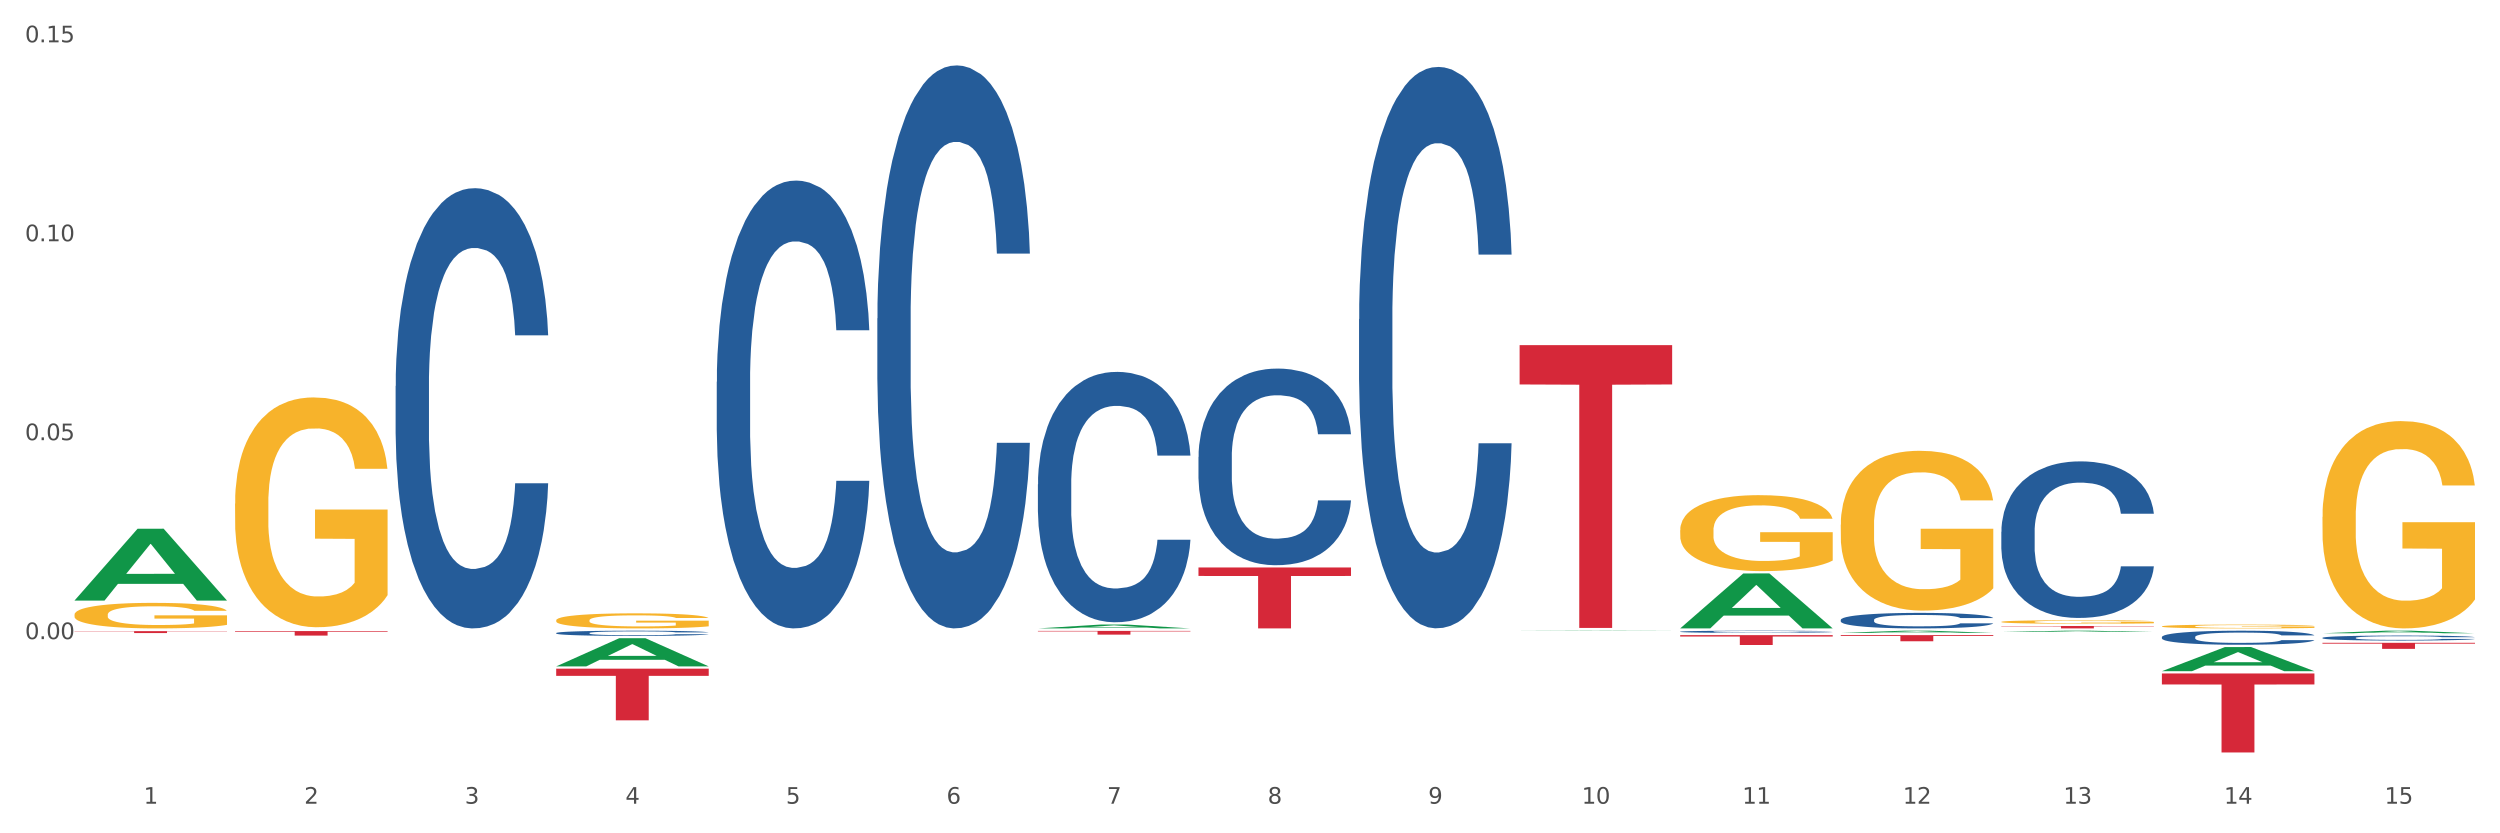
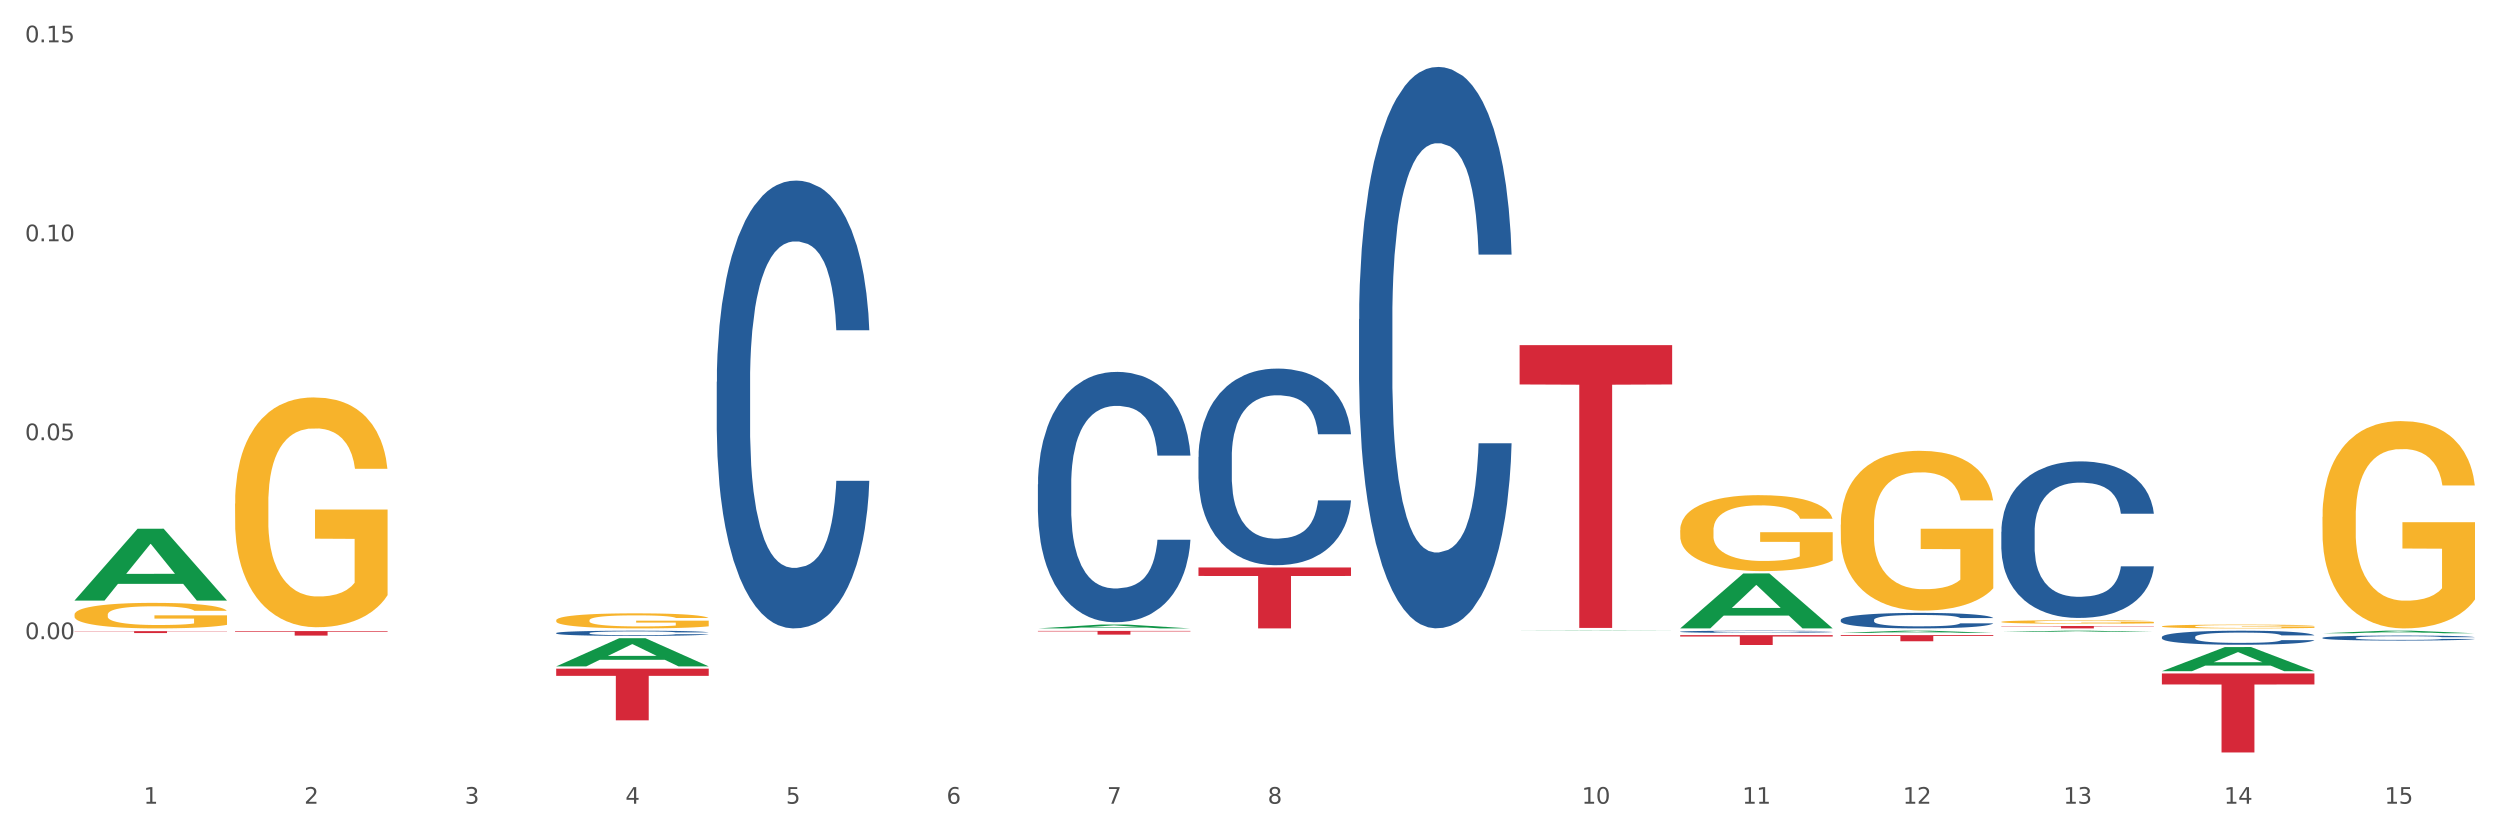
<svg xmlns="http://www.w3.org/2000/svg" xmlns:xlink="http://www.w3.org/1999/xlink" width="1080pt" height="360pt" viewBox="0 0 1080 360" version="1.1">
  <rect x="0" y="0" width="1080" height="360" fill="#333333" stroke="none" />
  <defs>
    <style type="text/css">*{stroke-linejoin: round; stroke-linecap: butt}</style>
  </defs>
  <g id="figure_1">
    <g id="patch_1">
      <path d="M 0 360  L 1080 360  L 1080 0  L 0 0  z " style="fill: #ffffff; stroke: #ffffff; stroke-linejoin: miter" />
    </g>
    <g id="axes_1">
      <g id="matplotlib.axis_1">
        <g id="xtick_1">
          <g id="text_1">
            <g style="fill: #4d4d4d" transform="translate(62.07 347.204) scale(0.096 -0.096)">
              <defs>
                <path id="DejaVuSans-31" d="M 794 531  L 1825 531  L 1825 4091  L 703 3866  L 703 4441  L 1819 4666  L 2450 4666  L 2450 531  L 3481 531  L 3481 0  L 794 0  L 794 531  z " transform="scale(0.016)" />
              </defs>
              <use xlink:href="#DejaVuSans-31" />
            </g>
          </g>
        </g>
        <g id="xtick_2">
          <g id="text_2">
            <g style="fill: #4d4d4d" transform="translate(131.436 347.204) scale(0.096 -0.096)">
              <defs>
                <path id="DejaVuSans-32" d="M 1228 531  L 3431 531  L 3431 0  L 469 0  L 469 531  Q 828 903 1448 1529  Q 2069 2156 2228 2338  Q 2531 2678 2651 2914  Q 2772 3150 2772 3378  Q 2772 3750 2511 3984  Q 2250 4219 1831 4219  Q 1534 4219 1204 4116  Q 875 4013 500 3803  L 500 4441  Q 881 4594 1212 4672  Q 1544 4750 1819 4750  Q 2544 4750 2975 4387  Q 3406 4025 3406 3419  Q 3406 3131 3298 2873  Q 3191 2616 2906 2266  Q 2828 2175 2409 1742  Q 1991 1309 1228 531  z " transform="scale(0.016)" />
              </defs>
              <use xlink:href="#DejaVuSans-32" />
            </g>
          </g>
        </g>
        <g id="xtick_3">
          <g id="text_3">
            <g style="fill: #4d4d4d" transform="translate(200.802 347.204) scale(0.096 -0.096)">
              <defs>
                <path id="DejaVuSans-33" d="M 2597 2516  Q 3050 2419 3304 2112  Q 3559 1806 3559 1356  Q 3559 666 3084 287  Q 2609 -91 1734 -91  Q 1441 -91 1130 -33  Q 819 25 488 141  L 488 750  Q 750 597 1062 519  Q 1375 441 1716 441  Q 2309 441 2620 675  Q 2931 909 2931 1356  Q 2931 1769 2642 2001  Q 2353 2234 1838 2234  L 1294 2234  L 1294 2753  L 1863 2753  Q 2328 2753 2575 2939  Q 2822 3125 2822 3475  Q 2822 3834 2567 4026  Q 2313 4219 1838 4219  Q 1578 4219 1281 4162  Q 984 4106 628 3988  L 628 4550  Q 988 4650 1302 4700  Q 1616 4750 1894 4750  Q 2613 4750 3031 4423  Q 3450 4097 3450 3541  Q 3450 3153 3228 2886  Q 3006 2619 2597 2516  z " transform="scale(0.016)" />
              </defs>
              <use xlink:href="#DejaVuSans-33" />
            </g>
          </g>
        </g>
        <g id="xtick_4">
          <g id="text_4">
            <g style="fill: #4d4d4d" transform="translate(270.169 347.204) scale(0.096 -0.096)">
              <defs>
                <path id="DejaVuSans-34" d="M 2419 4116  L 825 1625  L 2419 1625  L 2419 4116  z M 2253 4666  L 3047 4666  L 3047 1625  L 3713 1625  L 3713 1100  L 3047 1100  L 3047 0  L 2419 0  L 2419 1100  L 313 1100  L 313 1709  L 2253 4666  z " transform="scale(0.016)" />
              </defs>
              <use xlink:href="#DejaVuSans-34" />
            </g>
          </g>
        </g>
        <g id="xtick_5">
          <g id="text_5">
            <g style="fill: #4d4d4d" transform="translate(339.535 347.204) scale(0.096 -0.096)">
              <defs>
                <path id="DejaVuSans-35" d="M 691 4666  L 3169 4666  L 3169 4134  L 1269 4134  L 1269 2991  Q 1406 3038 1543 3061  Q 1681 3084 1819 3084  Q 2600 3084 3056 2656  Q 3513 2228 3513 1497  Q 3513 744 3044 326  Q 2575 -91 1722 -91  Q 1428 -91 1123 -41  Q 819 9 494 109  L 494 744  Q 775 591 1075 516  Q 1375 441 1709 441  Q 2250 441 2565 725  Q 2881 1009 2881 1497  Q 2881 1984 2565 2268  Q 2250 2553 1709 2553  Q 1456 2553 1204 2497  Q 953 2441 691 2322  L 691 4666  z " transform="scale(0.016)" />
              </defs>
              <use xlink:href="#DejaVuSans-35" />
            </g>
          </g>
        </g>
        <g id="xtick_6">
          <g id="text_6">
            <g style="fill: #4d4d4d" transform="translate(408.901 347.204) scale(0.096 -0.096)">
              <defs>
                <path id="DejaVuSans-36" d="M 2113 2584  Q 1688 2584 1439 2293  Q 1191 2003 1191 1497  Q 1191 994 1439 701  Q 1688 409 2113 409  Q 2538 409 2786 701  Q 3034 994 3034 1497  Q 3034 2003 2786 2293  Q 2538 2584 2113 2584  z M 3366 4563  L 3366 3988  Q 3128 4100 2886 4159  Q 2644 4219 2406 4219  Q 1781 4219 1451 3797  Q 1122 3375 1075 2522  Q 1259 2794 1537 2939  Q 1816 3084 2150 3084  Q 2853 3084 3261 2657  Q 3669 2231 3669 1497  Q 3669 778 3244 343  Q 2819 -91 2113 -91  Q 1303 -91 875 529  Q 447 1150 447 2328  Q 447 3434 972 4092  Q 1497 4750 2381 4750  Q 2619 4750 2861 4703  Q 3103 4656 3366 4563  z " transform="scale(0.016)" />
              </defs>
              <use xlink:href="#DejaVuSans-36" />
            </g>
          </g>
        </g>
        <g id="xtick_7">
          <g id="text_7">
            <g style="fill: #4d4d4d" transform="translate(478.267 347.204) scale(0.096 -0.096)">
              <defs>
                <path id="DejaVuSans-37" d="M 525 4666  L 3525 4666  L 3525 4397  L 1831 0  L 1172 0  L 2766 4134  L 525 4134  L 525 4666  z " transform="scale(0.016)" />
              </defs>
              <use xlink:href="#DejaVuSans-37" />
            </g>
          </g>
        </g>
        <g id="xtick_8">
          <g id="text_8">
            <g style="fill: #4d4d4d" transform="translate(547.634 347.204) scale(0.096 -0.096)">
              <defs>
                <path id="DejaVuSans-38" d="M 2034 2216  Q 1584 2216 1326 1975  Q 1069 1734 1069 1313  Q 1069 891 1326 650  Q 1584 409 2034 409  Q 2484 409 2743 651  Q 3003 894 3003 1313  Q 3003 1734 2745 1975  Q 2488 2216 2034 2216  z M 1403 2484  Q 997 2584 770 2862  Q 544 3141 544 3541  Q 544 4100 942 4425  Q 1341 4750 2034 4750  Q 2731 4750 3128 4425  Q 3525 4100 3525 3541  Q 3525 3141 3298 2862  Q 3072 2584 2669 2484  Q 3125 2378 3379 2068  Q 3634 1759 3634 1313  Q 3634 634 3220 271  Q 2806 -91 2034 -91  Q 1263 -91 848 271  Q 434 634 434 1313  Q 434 1759 690 2068  Q 947 2378 1403 2484  z M 1172 3481  Q 1172 3119 1398 2916  Q 1625 2713 2034 2713  Q 2441 2713 2670 2916  Q 2900 3119 2900 3481  Q 2900 3844 2670 4047  Q 2441 4250 2034 4250  Q 1625 4250 1398 4047  Q 1172 3844 1172 3481  z " transform="scale(0.016)" />
              </defs>
              <use xlink:href="#DejaVuSans-38" />
            </g>
          </g>
        </g>
        <g id="xtick_9">
          <g id="text_9">
            <g style="fill: #4d4d4d" transform="translate(617 347.204) scale(0.096 -0.096)">
              <defs>
-                 <path id="DejaVuSans-39" d="M 703 97  L 703 672  Q 941 559 1184 500  Q 1428 441 1663 441  Q 2288 441 2617 861  Q 2947 1281 2994 2138  Q 2813 1869 2534 1725  Q 2256 1581 1919 1581  Q 1219 1581 811 2004  Q 403 2428 403 3163  Q 403 3881 828 4315  Q 1253 4750 1959 4750  Q 2769 4750 3195 4129  Q 3622 3509 3622 2328  Q 3622 1225 3098 567  Q 2575 -91 1691 -91  Q 1453 -91 1209 -44  Q 966 3 703 97  z M 1959 2075  Q 2384 2075 2632 2365  Q 2881 2656 2881 3163  Q 2881 3666 2632 3958  Q 2384 4250 1959 4250  Q 1534 4250 1286 3958  Q 1038 3666 1038 3163  Q 1038 2656 1286 2365  Q 1534 2075 1959 2075  z " transform="scale(0.016)" />
-               </defs>
+                 </defs>
              <use xlink:href="#DejaVuSans-39" />
            </g>
          </g>
        </g>
        <g id="xtick_10">
          <g id="text_10">
            <g style="fill: #4d4d4d" transform="translate(683.312 347.204) scale(0.096 -0.096)">
              <defs>
                <path id="DejaVuSans-30" d="M 2034 4250  Q 1547 4250 1301 3770  Q 1056 3291 1056 2328  Q 1056 1369 1301 889  Q 1547 409 2034 409  Q 2525 409 2770 889  Q 3016 1369 3016 2328  Q 3016 3291 2770 3770  Q 2525 4250 2034 4250  z M 2034 4750  Q 2819 4750 3233 4129  Q 3647 3509 3647 2328  Q 3647 1150 3233 529  Q 2819 -91 2034 -91  Q 1250 -91 836 529  Q 422 1150 422 2328  Q 422 3509 836 4129  Q 1250 4750 2034 4750  z " transform="scale(0.016)" />
              </defs>
              <use xlink:href="#DejaVuSans-31" />
              <use xlink:href="#DejaVuSans-30" transform="translate(63.623 0)" />
            </g>
          </g>
        </g>
        <g id="xtick_11">
          <g id="text_11">
            <g style="fill: #4d4d4d" transform="translate(752.678 347.204) scale(0.096 -0.096)">
              <use xlink:href="#DejaVuSans-31" />
              <use xlink:href="#DejaVuSans-31" transform="translate(63.623 0)" />
            </g>
          </g>
        </g>
        <g id="xtick_12">
          <g id="text_12">
            <g style="fill: #4d4d4d" transform="translate(822.044 347.204) scale(0.096 -0.096)">
              <use xlink:href="#DejaVuSans-31" />
              <use xlink:href="#DejaVuSans-32" transform="translate(63.623 0)" />
            </g>
          </g>
        </g>
        <g id="xtick_13">
          <g id="text_13">
            <g style="fill: #4d4d4d" transform="translate(891.411 347.204) scale(0.096 -0.096)">
              <use xlink:href="#DejaVuSans-31" />
              <use xlink:href="#DejaVuSans-33" transform="translate(63.623 0)" />
            </g>
          </g>
        </g>
        <g id="xtick_14">
          <g id="text_14">
            <g style="fill: #4d4d4d" transform="translate(960.777 347.204) scale(0.096 -0.096)">
              <use xlink:href="#DejaVuSans-31" />
              <use xlink:href="#DejaVuSans-34" transform="translate(63.623 0)" />
            </g>
          </g>
        </g>
        <g id="xtick_15">
          <g id="text_15">
            <g style="fill: #4d4d4d" transform="translate(1030.143 347.204) scale(0.096 -0.096)">
              <use xlink:href="#DejaVuSans-31" />
              <use xlink:href="#DejaVuSans-35" transform="translate(63.623 0)" />
            </g>
          </g>
        </g>
        <g id="xtick_16" />
        <g id="xtick_17" />
        <g id="xtick_18" />
        <g id="xtick_19" />
        <g id="xtick_20" />
        <g id="xtick_21" />
        <g id="xtick_22" />
        <g id="xtick_23" />
        <g id="xtick_24" />
        <g id="xtick_25" />
        <g id="xtick_26" />
        <g id="xtick_27" />
        <g id="xtick_28" />
        <g id="xtick_29" />
      </g>
      <g id="matplotlib.axis_2">
        <g id="ytick_1">
          <g id="text_16">
            <g style="fill: #4d4d4d" transform="translate(10.8 276.104) scale(0.096 -0.096)">
              <defs>
                <path id="DejaVuSans-2e" d="M 684 794  L 1344 794  L 1344 0  L 684 0  L 684 794  z " transform="scale(0.016)" />
              </defs>
              <use xlink:href="#DejaVuSans-30" />
              <use xlink:href="#DejaVuSans-2e" transform="translate(63.623 0)" />
              <use xlink:href="#DejaVuSans-30" transform="translate(95.41 0)" />
              <use xlink:href="#DejaVuSans-30" transform="translate(159.033 0)" />
            </g>
          </g>
        </g>
        <g id="ytick_2">
          <g id="text_17">
            <g style="fill: #4d4d4d" transform="translate(10.8 190.162) scale(0.096 -0.096)">
              <use xlink:href="#DejaVuSans-30" />
              <use xlink:href="#DejaVuSans-2e" transform="translate(63.623 0)" />
              <use xlink:href="#DejaVuSans-30" transform="translate(95.41 0)" />
              <use xlink:href="#DejaVuSans-35" transform="translate(159.033 0)" />
            </g>
          </g>
        </g>
        <g id="ytick_3">
          <g id="text_18">
            <g style="fill: #4d4d4d" transform="translate(10.8 104.22) scale(0.096 -0.096)">
              <use xlink:href="#DejaVuSans-30" />
              <use xlink:href="#DejaVuSans-2e" transform="translate(63.623 0)" />
              <use xlink:href="#DejaVuSans-31" transform="translate(95.41 0)" />
              <use xlink:href="#DejaVuSans-30" transform="translate(159.033 0)" />
            </g>
          </g>
        </g>
        <g id="ytick_4">
          <g id="text_19">
            <g style="fill: #4d4d4d" transform="translate(10.8 18.278) scale(0.096 -0.096)">
              <use xlink:href="#DejaVuSans-30" />
              <use xlink:href="#DejaVuSans-2e" transform="translate(63.623 0)" />
              <use xlink:href="#DejaVuSans-31" transform="translate(95.41 0)" />
              <use xlink:href="#DejaVuSans-35" transform="translate(159.033 0)" />
            </g>
          </g>
        </g>
        <g id="ytick_5" />
        <g id="ytick_6" />
        <g id="ytick_7" />
        <g id="ytick_8" />
      </g>
      <g id="PolyCollection_1">
        <path d="M 32.175 259.405  L 32.243 259.375  L 59.417 228.427  L 70.695 228.397  L 98.073 259.463  L 85.029 259.463  L 79.119 252.229  L 51.061 252.229  L 50.857 252.346  L 45.151 259.463  L 32.175 259.463  L 32.175 259.405  L 54.594 247.912  L 75.586 247.883  L 65.192 235.019  L 65.056 234.961  L 64.92 235.048  L 54.526 247.883  L 54.594 247.912  L 32.175 259.405  z " clip-path="url(#p4f3e1e56e9)" style="fill: #109648" />
-         <path d="M 170.907 166.749  L 170.985 166.575  L 170.985 161.712  L 171.219 155.112  L 172.076 142.954  L 173.166 133.749  L 175.036 122.98  L 176.048 118.464  L 177.373 113.427  L 180.099 105.264  L 183.215 98.317  L 185.396 94.496  L 187.031 92.064  L 190.692 87.722  L 192.796 85.812  L 194.977 84.248  L 196.846 83.206  L 199.962 81.991  L 202.454 81.469  L 205.336 81.296  L 207.751 81.469  L 210.945 82.164  L 215.618 84.248  L 217.41 85.464  L 219.825 87.548  L 222.317 90.327  L 224.342 93.106  L 226.679 97.101  L 229.094 102.312  L 231.431 108.912  L 233.066 114.991  L 234.391 121.417  L 235.559 129.233  L 236.416 137.743  L 236.805 144.864  L 222.551 144.864  L 222.161 138.438  L 221.382 131.491  L 220.604 126.801  L 219.747 122.98  L 218.422 118.638  L 217.254 115.859  L 215.307 112.559  L 213.515 110.475  L 212.035 109.259  L 210.244 108.217  L 206.427 107.175  L 203.701 107.175  L 201.987 107.522  L 199.884 108.391  L 198.092 109.606  L 195.989 111.691  L 194.353 113.949  L 192.718 116.901  L 191.783 118.985  L 190.381 122.806  L 189.446 125.933  L 188.2 131.317  L 187.499 135.138  L 186.252 145.038  L 185.707 152.333  L 185.474 157.37  L 185.318 162.928  L 185.318 190.022  L 185.785 202.18  L 186.175 207.391  L 186.798 213.296  L 187.966 220.938  L 189.68 228.407  L 191.471 233.791  L 192.951 237.091  L 194.353 239.522  L 195.755 241.433  L 197.469 243.17  L 198.871 244.212  L 200.974 245.254  L 203.467 245.775  L 205.414 245.775  L 209.387 244.907  L 211.178 244.038  L 212.892 242.822  L 214.761 240.912  L 216.241 238.828  L 217.098 237.265  L 218.5 233.965  L 219.591 230.491  L 220.526 226.496  L 221.149 223.022  L 221.85 217.812  L 222.395 211.907  L 222.551 208.78  L 236.805 208.78  L 236.494 215.033  L 235.949 221.112  L 234.858 229.275  L 234.001 233.965  L 232.677 239.696  L 231.275 244.559  L 229.328 249.944  L 227.536 253.938  L 225.667 257.412  L 223.641 260.538  L 219.98 264.88  L 218.656 266.096  L 215.852 268.18  L 213.671 269.396  L 210.477 270.612  L 207.206 271.307  L 203.779 271.48  L 200.741 271.133  L 197.391 270.091  L 195.288 269.049  L 192.951 267.486  L 190.225 265.054  L 187.655 262.101  L 185.24 258.628  L 182.981 254.633  L 180.878 250.117  L 178.152 242.649  L 176.126 235.354  L 174.646 228.58  L 173.634 222.849  L 172.621 215.554  L 172.076 210.517  L 171.219 198.359  L 170.907 187.07  L 170.907 166.749  z " clip-path="url(#p4f3e1e56e9)" style="fill: #255c99" />
        <path d="M 240.274 273.47  L 240.352 273.468  L 240.352 273.41  L 240.585 273.332  L 241.442 273.188  L 242.533 273.079  L 244.402 272.951  L 245.415 272.898  L 246.739 272.838  L 249.465 272.741  L 252.581 272.659  L 254.762 272.614  L 256.398 272.585  L 260.059 272.533  L 262.162 272.511  L 264.343 272.492  L 266.212 272.48  L 269.328 272.465  L 271.821 272.459  L 274.703 272.457  L 277.117 272.459  L 280.311 272.467  L 284.985 272.492  L 286.776 272.507  L 289.191 272.531  L 291.683 272.564  L 293.709 272.597  L 296.045 272.644  L 298.46 272.706  L 300.797 272.784  L 302.433 272.856  L 303.757 272.933  L 304.925 273.025  L 305.782 273.126  L 306.172 273.21  L 291.917 273.21  L 291.528 273.134  L 290.749 273.052  L 289.97 272.996  L 289.113 272.951  L 287.789 272.9  L 286.62 272.867  L 284.673 272.828  L 282.881 272.803  L 281.401 272.789  L 279.61 272.776  L 275.793 272.764  L 273.067 272.764  L 271.353 272.768  L 269.25 272.778  L 267.458 272.793  L 265.355 272.817  L 263.72 272.844  L 262.084 272.879  L 261.149 272.904  L 259.747 272.949  L 258.812 272.986  L 257.566 273.05  L 256.865 273.095  L 255.619 273.213  L 255.073 273.299  L 254.84 273.359  L 254.684 273.425  L 254.684 273.746  L 255.151 273.89  L 255.541 273.951  L 256.164 274.021  L 257.332 274.112  L 259.046 274.2  L 260.838 274.264  L 262.318 274.303  L 263.72 274.332  L 265.122 274.355  L 266.835 274.375  L 268.237 274.388  L 270.341 274.4  L 272.833 274.406  L 274.78 274.406  L 278.753 274.396  L 280.545 274.386  L 282.258 274.371  L 284.128 274.349  L 285.608 274.324  L 286.465 274.305  L 287.867 274.266  L 288.957 274.225  L 289.892 274.178  L 290.515 274.137  L 291.216 274.075  L 291.761 274.005  L 291.917 273.968  L 306.172 273.968  L 305.86 274.042  L 305.315 274.114  L 304.224 274.211  L 303.367 274.266  L 302.043 274.334  L 300.641 274.392  L 298.694 274.456  L 296.902 274.503  L 295.033 274.544  L 293.008 274.581  L 289.347 274.633  L 288.022 274.647  L 285.218 274.672  L 283.037 274.686  L 279.844 274.701  L 276.572 274.709  L 273.145 274.711  L 270.107 274.707  L 266.757 274.694  L 264.654 274.682  L 262.318 274.664  L 259.591 274.635  L 257.021 274.6  L 254.606 274.559  L 252.347 274.511  L 250.244 274.458  L 247.518 274.369  L 245.493 274.283  L 244.013 274.203  L 243 274.135  L 241.987 274.048  L 241.442 273.988  L 240.585 273.844  L 240.274 273.711  L 240.274 273.47  z " clip-path="url(#p4f3e1e56e9)" style="fill: #255c99" />
        <path d="M 309.64 164.936  L 309.718 164.759  L 309.718 159.812  L 309.951 153.097  L 310.808 140.729  L 311.899 131.364  L 313.768 120.409  L 314.781 115.815  L 316.105 110.691  L 318.831 102.387  L 321.947 95.319  L 324.128 91.432  L 325.764 88.958  L 329.425 84.541  L 331.528 82.597  L 333.709 81.007  L 335.578 79.947  L 338.694 78.71  L 341.187 78.18  L 344.069 78.004  L 346.484 78.18  L 349.677 78.887  L 354.351 81.007  L 356.142 82.244  L 358.557 84.364  L 361.05 87.191  L 363.075 90.019  L 365.412 94.082  L 367.826 99.383  L 370.163 106.097  L 371.799 112.282  L 373.123 118.819  L 374.291 126.77  L 375.148 135.428  L 375.538 142.673  L 361.283 142.673  L 360.894 136.135  L 360.115 129.067  L 359.336 124.297  L 358.479 120.409  L 357.155 115.992  L 355.987 113.165  L 354.039 109.808  L 352.248 107.688  L 350.768 106.451  L 348.976 105.391  L 345.159 104.331  L 342.433 104.331  L 340.719 104.684  L 338.616 105.567  L 336.825 106.804  L 334.722 108.924  L 333.086 111.221  L 331.45 114.225  L 330.515 116.346  L 329.113 120.233  L 328.179 123.413  L 326.932 128.891  L 326.231 132.778  L 324.985 142.849  L 324.44 150.27  L 324.206 155.394  L 324.05 161.048  L 324.05 188.612  L 324.518 200.981  L 324.907 206.281  L 325.53 212.289  L 326.699 220.063  L 328.412 227.661  L 330.204 233.138  L 331.684 236.496  L 333.086 238.969  L 334.488 240.913  L 336.202 242.68  L 337.604 243.74  L 339.707 244.8  L 342.199 245.33  L 344.147 245.33  L 348.119 244.447  L 349.911 243.563  L 351.624 242.326  L 353.494 240.383  L 354.974 238.262  L 355.831 236.672  L 357.233 233.315  L 358.323 229.781  L 359.258 225.717  L 359.881 222.184  L 360.582 216.883  L 361.127 210.875  L 361.283 207.695  L 375.538 207.695  L 375.226 214.056  L 374.681 220.24  L 373.59 228.544  L 372.734 233.315  L 371.409 239.146  L 370.007 244.093  L 368.06 249.571  L 366.268 253.635  L 364.399 257.168  L 362.374 260.349  L 358.713 264.766  L 357.389 266.003  L 354.584 268.123  L 352.403 269.36  L 349.21 270.597  L 345.938 271.304  L 342.511 271.48  L 339.473 271.127  L 336.124 270.067  L 334.021 269.007  L 331.684 267.417  L 328.957 264.943  L 326.387 261.939  L 323.972 258.405  L 321.713 254.341  L 319.61 249.747  L 316.884 242.15  L 314.859 234.729  L 313.379 227.838  L 312.366 222.007  L 311.354 214.586  L 310.808 209.462  L 309.951 197.093  L 309.64 185.608  L 309.64 164.936  z " clip-path="url(#p4f3e1e56e9)" style="fill: #255c99" />
-         <path d="M 379.006 137.542  L 379.084 137.319  L 379.084 131.1  L 379.318 122.659  L 380.175 107.111  L 381.265 95.339  L 383.134 81.567  L 384.147 75.792  L 385.471 69.35  L 388.198 58.911  L 391.313 50.026  L 393.494 45.139  L 395.13 42.03  L 398.791 36.477  L 400.894 34.033  L 403.075 32.034  L 404.945 30.701  L 408.06 29.147  L 410.553 28.48  L 413.435 28.258  L 415.85 28.48  L 419.043 29.369  L 423.717 32.034  L 425.509 33.589  L 427.923 36.255  L 430.416 39.808  L 432.441 43.362  L 434.778 48.471  L 437.193 55.135  L 439.529 63.575  L 441.165 71.35  L 442.489 79.568  L 443.658 89.563  L 444.515 100.447  L 444.904 109.554  L 430.65 109.554  L 430.26 101.336  L 429.481 92.451  L 428.702 86.454  L 427.845 81.567  L 426.521 76.014  L 425.353 72.46  L 423.405 68.24  L 421.614 65.574  L 420.134 64.02  L 418.342 62.687  L 414.526 61.354  L 411.799 61.354  L 410.086 61.798  L 407.982 62.909  L 406.191 64.464  L 404.088 67.129  L 402.452 70.017  L 400.816 73.793  L 399.882 76.458  L 398.479 81.345  L 397.545 85.343  L 396.298 92.229  L 395.597 97.116  L 394.351 109.776  L 393.806 119.106  L 393.572 125.547  L 393.416 132.655  L 393.416 167.306  L 393.884 182.854  L 394.273 189.518  L 394.896 197.07  L 396.065 206.843  L 397.778 216.394  L 399.57 223.28  L 401.05 227.5  L 402.452 230.61  L 403.854 233.054  L 405.568 235.275  L 406.97 236.607  L 409.073 237.94  L 411.566 238.607  L 413.513 238.607  L 417.485 237.496  L 419.277 236.385  L 420.991 234.83  L 422.86 232.387  L 424.34 229.722  L 425.197 227.723  L 426.599 223.502  L 427.69 219.06  L 428.624 213.951  L 429.247 209.509  L 429.948 202.845  L 430.494 195.293  L 430.65 191.295  L 444.904 191.295  L 444.592 199.291  L 444.047 207.065  L 442.957 217.505  L 442.1 223.502  L 440.776 230.832  L 439.374 237.052  L 437.426 243.937  L 435.635 249.046  L 433.765 253.489  L 431.74 257.487  L 428.079 263.04  L 426.755 264.595  L 423.951 267.26  L 421.77 268.815  L 418.576 270.37  L 415.304 271.258  L 411.877 271.48  L 408.839 271.036  L 405.49 269.703  L 403.387 268.371  L 401.05 266.372  L 398.324 263.262  L 395.753 259.486  L 393.339 255.043  L 391.08 249.935  L 388.976 244.16  L 386.25 234.608  L 384.225 225.279  L 382.745 216.617  L 381.732 209.287  L 380.72 199.958  L 380.175 193.516  L 379.318 177.968  L 379.006 163.53  L 379.006 137.542  z " clip-path="url(#p4f3e1e56e9)" style="fill: #255c99" />
        <path d="M 448.372 209.255  L 448.45 209.156  L 448.45 206.39  L 448.684 202.637  L 449.541 195.722  L 450.631 190.486  L 452.501 184.361  L 453.513 181.793  L 454.837 178.928  L 457.564 174.285  L 460.679 170.334  L 462.861 168.16  L 464.496 166.777  L 468.157 164.308  L 470.26 163.221  L 472.441 162.332  L 474.311 161.739  L 477.427 161.048  L 479.919 160.751  L 482.801 160.653  L 485.216 160.751  L 488.41 161.147  L 493.083 162.332  L 494.875 163.023  L 497.289 164.209  L 499.782 165.789  L 501.807 167.37  L 504.144 169.642  L 506.559 172.606  L 508.896 176.36  L 510.531 179.817  L 511.856 183.472  L 513.024 187.917  L 513.881 192.758  L 514.27 196.808  L 500.016 196.808  L 499.626 193.153  L 498.847 189.202  L 498.068 186.534  L 497.212 184.361  L 495.887 181.892  L 494.719 180.311  L 492.772 178.434  L 490.98 177.249  L 489.5 176.557  L 487.709 175.964  L 483.892 175.372  L 481.165 175.372  L 479.452 175.569  L 477.349 176.063  L 475.557 176.755  L 473.454 177.94  L 471.818 179.224  L 470.183 180.904  L 469.248 182.089  L 467.846 184.262  L 466.911 186.041  L 465.665 189.103  L 464.964 191.276  L 463.717 196.907  L 463.172 201.056  L 462.938 203.921  L 462.783 207.082  L 462.783 222.493  L 463.25 229.408  L 463.639 232.371  L 464.263 235.73  L 465.431 240.076  L 467.145 244.324  L 468.936 247.387  L 470.416 249.264  L 471.818 250.647  L 473.22 251.733  L 474.934 252.721  L 476.336 253.314  L 478.439 253.906  L 480.932 254.203  L 482.879 254.203  L 486.852 253.709  L 488.643 253.215  L 490.357 252.523  L 492.226 251.437  L 493.706 250.251  L 494.563 249.362  L 495.965 247.485  L 497.056 245.51  L 497.99 243.238  L 498.614 241.262  L 499.315 238.298  L 499.86 234.94  L 500.016 233.161  L 514.27 233.161  L 513.959 236.718  L 513.413 240.175  L 512.323 244.818  L 511.466 247.485  L 510.142 250.745  L 508.74 253.511  L 506.792 256.574  L 505.001 258.846  L 503.131 260.821  L 501.106 262.6  L 497.445 265.069  L 496.121 265.761  L 493.317 266.946  L 491.136 267.638  L 487.942 268.329  L 484.671 268.724  L 481.243 268.823  L 478.206 268.626  L 474.856 268.033  L 472.753 267.44  L 470.416 266.551  L 467.69 265.168  L 465.119 263.489  L 462.705 261.513  L 460.446 259.241  L 458.343 256.672  L 455.616 252.425  L 453.591 248.276  L 452.111 244.423  L 451.099 241.163  L 450.086 237.014  L 449.541 234.149  L 448.684 227.234  L 448.372 220.813  L 448.372 209.255  z " clip-path="url(#p4f3e1e56e9)" style="fill: #255c99" />
        <path d="M 517.739 197.393  L 517.816 197.316  L 517.816 195.143  L 518.05 192.195  L 518.907 186.763  L 519.997 182.651  L 521.867 177.841  L 522.88 175.823  L 524.204 173.573  L 526.93 169.926  L 530.046 166.823  L 532.227 165.116  L 533.863 164.03  L 537.523 162.09  L 539.627 161.236  L 541.808 160.538  L 543.677 160.072  L 546.793 159.529  L 549.285 159.297  L 552.167 159.219  L 554.582 159.297  L 557.776 159.607  L 562.449 160.538  L 564.241 161.081  L 566.656 162.012  L 569.148 163.254  L 571.173 164.495  L 573.51 166.28  L 575.925 168.607  L 578.262 171.556  L 579.898 174.271  L 581.222 177.142  L 582.39 180.634  L 583.247 184.436  L 583.636 187.617  L 569.382 187.617  L 568.992 184.746  L 568.214 181.642  L 567.435 179.548  L 566.578 177.841  L 565.254 175.901  L 564.085 174.659  L 562.138 173.185  L 560.346 172.254  L 558.866 171.711  L 557.075 171.245  L 553.258 170.78  L 550.532 170.78  L 548.818 170.935  L 546.715 171.323  L 544.923 171.866  L 542.82 172.797  L 541.184 173.806  L 539.549 175.125  L 538.614 176.056  L 537.212 177.763  L 536.277 179.16  L 535.031 181.565  L 534.33 183.272  L 533.084 187.694  L 532.538 190.953  L 532.305 193.203  L 532.149 195.686  L 532.149 207.79  L 532.616 213.222  L 533.006 215.549  L 533.629 218.187  L 534.797 221.601  L 536.511 224.938  L 538.302 227.343  L 539.782 228.817  L 541.184 229.903  L 542.587 230.757  L 544.3 231.533  L 545.702 231.998  L 547.805 232.464  L 550.298 232.697  L 552.245 232.697  L 556.218 232.309  L 558.009 231.921  L 559.723 231.378  L 561.593 230.524  L 563.073 229.593  L 563.929 228.895  L 565.331 227.421  L 566.422 225.869  L 567.357 224.084  L 567.98 222.532  L 568.681 220.205  L 569.226 217.567  L 569.382 216.17  L 583.636 216.17  L 583.325 218.963  L 582.78 221.679  L 581.689 225.326  L 580.832 227.421  L 579.508 229.981  L 578.106 232.154  L 576.159 234.559  L 574.367 236.343  L 572.498 237.895  L 570.472 239.292  L 566.811 241.232  L 565.487 241.775  L 562.683 242.706  L 560.502 243.249  L 557.308 243.792  L 554.037 244.102  L 550.61 244.18  L 547.572 244.025  L 544.222 243.559  L 542.119 243.094  L 539.782 242.395  L 537.056 241.309  L 534.486 239.99  L 532.071 238.438  L 529.812 236.654  L 527.709 234.636  L 524.983 231.3  L 522.957 228.041  L 521.477 225.015  L 520.465 222.455  L 519.452 219.196  L 518.907 216.946  L 518.05 211.515  L 517.739 206.471  L 517.739 197.393  z " clip-path="url(#p4f3e1e56e9)" style="fill: #255c99" />
        <path d="M 587.105 137.887  L 587.183 137.665  L 587.183 131.463  L 587.416 123.047  L 588.273 107.543  L 589.364 95.804  L 591.233 82.072  L 592.246 76.314  L 593.57 69.891  L 596.296 59.481  L 599.412 50.622  L 601.593 45.749  L 603.229 42.648  L 606.89 37.111  L 608.993 34.675  L 611.174 32.681  L 613.043 31.352  L 616.159 29.802  L 618.652 29.137  L 621.534 28.916  L 623.948 29.137  L 627.142 30.023  L 631.816 32.681  L 633.607 34.232  L 636.022 36.889  L 638.514 40.433  L 640.54 43.977  L 642.877 49.071  L 645.291 55.716  L 647.628 64.132  L 649.264 71.884  L 650.588 80.079  L 651.756 90.046  L 652.613 100.899  L 653.003 109.979  L 638.748 109.979  L 638.359 101.785  L 637.58 92.925  L 636.801 86.945  L 635.944 82.072  L 634.62 76.535  L 633.451 72.991  L 631.504 68.783  L 629.713 66.125  L 628.233 64.575  L 626.441 63.246  L 622.624 61.917  L 619.898 61.917  L 618.184 62.36  L 616.081 63.468  L 614.29 65.018  L 612.186 67.676  L 610.551 70.555  L 608.915 74.32  L 607.98 76.978  L 606.578 81.851  L 605.643 85.838  L 604.397 92.704  L 603.696 97.576  L 602.45 110.201  L 601.905 119.503  L 601.671 125.926  L 601.515 133.014  L 601.515 167.566  L 601.982 183.069  L 602.372 189.714  L 602.995 197.244  L 604.163 206.99  L 605.877 216.514  L 607.669 223.38  L 609.149 227.588  L 610.551 230.689  L 611.953 233.125  L 613.666 235.34  L 615.069 236.669  L 617.172 237.998  L 619.664 238.662  L 621.612 238.662  L 625.584 237.555  L 627.376 236.447  L 629.089 234.897  L 630.959 232.461  L 632.439 229.803  L 633.296 227.809  L 634.698 223.601  L 635.788 219.171  L 636.723 214.077  L 637.346 209.648  L 638.047 203.003  L 638.592 195.473  L 638.748 191.486  L 653.003 191.486  L 652.691 199.459  L 652.146 207.211  L 651.055 217.621  L 650.199 223.601  L 648.874 230.91  L 647.472 237.112  L 645.525 243.978  L 643.733 249.072  L 641.864 253.502  L 639.839 257.488  L 636.178 263.025  L 634.853 264.576  L 632.049 267.234  L 629.868 268.784  L 626.675 270.334  L 623.403 271.22  L 619.976 271.442  L 616.938 270.999  L 613.589 269.67  L 611.485 268.341  L 609.149 266.348  L 606.422 263.247  L 603.852 259.482  L 601.437 255.052  L 599.178 249.958  L 597.075 244.199  L 594.349 234.675  L 592.324 225.373  L 590.844 216.735  L 589.831 209.426  L 588.818 200.124  L 588.273 193.701  L 587.416 178.197  L 587.105 163.8  L 587.105 137.887  z " clip-path="url(#p4f3e1e56e9)" style="fill: #255c99" />
        <path d="M 725.837 272.883  L 725.915 272.882  L 725.915 272.857  L 726.149 272.825  L 727.006 272.764  L 728.096 272.718  L 729.966 272.665  L 730.978 272.642  L 732.302 272.617  L 735.029 272.577  L 738.144 272.542  L 740.325 272.523  L 741.961 272.511  L 745.622 272.489  L 747.725 272.48  L 749.906 272.472  L 751.776 272.467  L 754.891 272.461  L 757.384 272.458  L 760.266 272.457  L 762.681 272.458  L 765.874 272.462  L 770.548 272.472  L 772.34 272.478  L 774.754 272.488  L 777.247 272.502  L 779.272 272.516  L 781.609 272.536  L 784.024 272.562  L 786.36 272.595  L 787.996 272.625  L 789.32 272.657  L 790.489 272.696  L 791.346 272.738  L 791.735 272.774  L 777.481 272.774  L 777.091 272.742  L 776.312 272.707  L 775.533 272.684  L 774.676 272.665  L 773.352 272.643  L 772.184 272.629  L 770.237 272.613  L 768.445 272.602  L 766.965 272.596  L 765.173 272.591  L 761.357 272.586  L 758.63 272.586  L 756.917 272.588  L 754.814 272.592  L 753.022 272.598  L 750.919 272.609  L 749.283 272.62  L 747.647 272.634  L 746.713 272.645  L 745.311 272.664  L 744.376 272.679  L 743.13 272.706  L 742.429 272.725  L 741.182 272.774  L 740.637 272.811  L 740.403 272.836  L 740.248 272.864  L 740.248 272.998  L 740.715 273.059  L 741.104 273.085  L 741.727 273.114  L 742.896 273.152  L 744.61 273.189  L 746.401 273.216  L 747.881 273.233  L 749.283 273.245  L 750.685 273.254  L 752.399 273.263  L 753.801 273.268  L 755.904 273.273  L 758.397 273.276  L 760.344 273.276  L 764.317 273.272  L 766.108 273.267  L 767.822 273.261  L 769.691 273.252  L 771.171 273.241  L 772.028 273.234  L 773.43 273.217  L 774.521 273.2  L 775.455 273.18  L 776.079 273.163  L 776.78 273.137  L 777.325 273.107  L 777.481 273.092  L 791.735 273.092  L 791.424 273.123  L 790.878 273.153  L 789.788 273.194  L 788.931 273.217  L 787.607 273.246  L 786.205 273.27  L 784.257 273.297  L 782.466 273.317  L 780.596 273.334  L 778.571 273.349  L 774.91 273.371  L 773.586 273.377  L 770.782 273.387  L 768.601 273.394  L 765.407 273.4  L 762.136 273.403  L 758.708 273.404  L 755.67 273.402  L 752.321 273.397  L 750.218 273.392  L 747.881 273.384  L 745.155 273.372  L 742.584 273.357  L 740.17 273.34  L 737.911 273.32  L 735.808 273.298  L 733.081 273.26  L 731.056 273.224  L 729.576 273.19  L 728.563 273.162  L 727.551 273.126  L 727.006 273.1  L 726.149 273.04  L 725.837 272.984  L 725.837 272.883  z " clip-path="url(#p4f3e1e56e9)" style="fill: #255c99" />
        <path d="M 32.175 265.542  L 32.253 265.532  L 32.253 265.169  L 32.408 264.856  L 33.186 264.1  L 34.353 263.475  L 35.209 263.142  L 36.065 262.87  L 37.076 262.597  L 38.321 262.315  L 40.578 261.902  L 41.978 261.69  L 43.69 261.468  L 46.802 261.145  L 49.058 260.964  L 51.392 260.813  L 55.204 260.631  L 57.694 260.551  L 60.339 260.49  L 63.529 260.45  L 65.941 260.44  L 71.231 260.47  L 75.744 260.561  L 77.922 260.631  L 80.723 260.752  L 82.201 260.833  L 84.613 260.994  L 87.103 261.206  L 88.815 261.387  L 91.382 261.73  L 93.327 262.073  L 95.116 262.497  L 96.05 262.789  L 96.75 263.061  L 97.373 263.374  L 97.995 263.868  L 83.991 263.868  L 83.446 263.515  L 82.59 263.182  L 81.346 262.86  L 80.256 262.658  L 78.389 262.406  L 76.677 262.245  L 74.888 262.124  L 72.71 262.023  L 70.998 261.972  L 68.586 261.932  L 63.84 261.942  L 60.65 262.023  L 58.472 262.124  L 57.071 262.214  L 55.827 262.315  L 54.426 262.456  L 52.792 262.668  L 51.625 262.86  L 50.458 263.102  L 49.525 263.344  L 48.669 263.626  L 47.969 263.928  L 47.424 264.241  L 46.957 264.624  L 46.568 265.259  L 46.568 266.641  L 46.724 266.953  L 47.113 267.367  L 47.58 267.679  L 48.358 268.052  L 49.058 268.304  L 50.381 268.667  L 51.859 268.97  L 53.026 269.161  L 54.193 269.323  L 56.216 269.545  L 58.472 269.726  L 60.417 269.837  L 63.062 269.938  L 64.852 269.978  L 66.408 269.998  L 70.22 269.998  L 72.943 269.968  L 75.977 269.897  L 78.311 269.807  L 80.256 269.696  L 82.435 269.514  L 83.835 269.343  L 83.835 267.236  L 66.719 267.225  L 66.719 265.824  L 98.073 265.824  L 98.073 269.938  L 96.75 270.149  L 95.272 270.341  L 93.716 270.512  L 91.382 270.724  L 88.581 270.926  L 86.091 271.067  L 83.446 271.188  L 80.334 271.299  L 76.288 271.4  L 73.799 271.44  L 70.687 271.47  L 67.03 271.48  L 63.84 271.46  L 60.728 271.41  L 57.461 271.319  L 54.271 271.188  L 51.859 271.057  L 49.447 270.896  L 46.879 270.684  L 44.857 270.482  L 43.301 270.301  L 41.589 270.069  L 39.722 269.766  L 38.321 269.494  L 37.076 269.212  L 35.754 268.849  L 34.82 268.536  L 33.887 268.143  L 33.342 267.851  L 32.72 267.397  L 32.253 266.762  L 32.175 265.542  z " clip-path="url(#p4f3e1e56e9)" style="fill: #f7b32b" />
        <path d="M 864.57 229.706  L 864.648 229.644  L 864.648 227.914  L 864.881 225.566  L 865.738 221.242  L 866.829 217.967  L 868.698 214.137  L 869.711 212.531  L 871.035 210.739  L 873.761 207.836  L 876.877 205.364  L 879.058 204.005  L 880.694 203.14  L 884.355 201.596  L 886.458 200.916  L 888.639 200.36  L 890.508 199.989  L 893.624 199.557  L 896.117 199.372  L 898.999 199.31  L 901.413 199.372  L 904.607 199.619  L 909.281 200.36  L 911.072 200.793  L 913.487 201.534  L 915.979 202.522  L 918.005 203.511  L 920.341 204.932  L 922.756 206.785  L 925.093 209.133  L 926.729 211.295  L 928.053 213.581  L 929.221 216.361  L 930.078 219.388  L 930.468 221.921  L 916.213 221.921  L 915.824 219.636  L 915.045 217.164  L 914.266 215.496  L 913.409 214.137  L 912.085 212.593  L 910.916 211.604  L 908.969 210.43  L 907.177 209.689  L 905.697 209.256  L 903.906 208.886  L 900.089 208.515  L 897.363 208.515  L 895.649 208.639  L 893.546 208.948  L 891.754 209.38  L 889.651 210.121  L 888.016 210.925  L 886.38 211.975  L 885.445 212.716  L 884.043 214.075  L 883.108 215.187  L 881.862 217.103  L 881.161 218.462  L 879.915 221.983  L 879.369 224.578  L 879.136 226.37  L 878.98 228.347  L 878.98 237.984  L 879.447 242.309  L 879.837 244.162  L 880.46 246.263  L 881.628 248.981  L 883.342 251.638  L 885.134 253.553  L 886.614 254.727  L 888.016 255.592  L 889.418 256.271  L 891.131 256.889  L 892.533 257.26  L 894.637 257.63  L 897.129 257.816  L 899.076 257.816  L 903.049 257.507  L 904.841 257.198  L 906.554 256.765  L 908.424 256.086  L 909.904 255.344  L 910.76 254.788  L 912.163 253.615  L 913.253 252.379  L 914.188 250.958  L 914.811 249.722  L 915.512 247.869  L 916.057 245.769  L 916.213 244.656  L 930.468 244.656  L 930.156 246.881  L 929.611 249.043  L 928.52 251.947  L 927.663 253.615  L 926.339 255.653  L 924.937 257.383  L 922.99 259.298  L 921.198 260.719  L 919.329 261.955  L 917.304 263.067  L 913.643 264.611  L 912.318 265.044  L 909.514 265.785  L 907.333 266.218  L 904.14 266.65  L 900.868 266.897  L 897.441 266.959  L 894.403 266.836  L 891.053 266.465  L 888.95 266.094  L 886.614 265.538  L 883.887 264.673  L 881.317 263.623  L 878.902 262.387  L 876.643 260.966  L 874.54 259.36  L 871.814 256.704  L 869.789 254.109  L 868.309 251.699  L 867.296 249.661  L 866.283 247.066  L 865.738 245.274  L 864.881 240.95  L 864.57 236.934  L 864.57 229.706  z " clip-path="url(#p4f3e1e56e9)" style="fill: #255c99" />
        <path d="M 933.936 275.19  L 934.014 275.184  L 934.014 275.029  L 934.247 274.818  L 935.104 274.429  L 936.195 274.135  L 938.064 273.79  L 939.077 273.646  L 940.401 273.485  L 943.127 273.224  L 946.243 273.002  L 948.424 272.879  L 950.06 272.802  L 953.721 272.663  L 955.824 272.602  L 958.005 272.552  L 959.874 272.518  L 962.99 272.479  L 965.483 272.463  L 968.365 272.457  L 970.779 272.463  L 973.973 272.485  L 978.647 272.552  L 980.438 272.591  L 982.853 272.657  L 985.346 272.746  L 987.371 272.835  L 989.708 272.963  L 992.122 273.129  L 994.459 273.34  L 996.095 273.535  L 997.419 273.74  L 998.587 273.99  L 999.444 274.262  L 999.834 274.49  L 985.579 274.49  L 985.19 274.285  L 984.411 274.062  L 983.632 273.912  L 982.775 273.79  L 981.451 273.651  L 980.283 273.563  L 978.335 273.457  L 976.544 273.39  L 975.064 273.351  L 973.272 273.318  L 969.455 273.285  L 966.729 273.285  L 965.015 273.296  L 962.912 273.324  L 961.121 273.363  L 959.018 273.429  L 957.382 273.501  L 955.746 273.596  L 954.811 273.663  L 953.409 273.785  L 952.475 273.885  L 951.228 274.057  L 950.527 274.179  L 949.281 274.496  L 948.736 274.729  L 948.502 274.89  L 948.346 275.068  L 948.346 275.934  L 948.814 276.323  L 949.203 276.49  L 949.826 276.679  L 950.995 276.923  L 952.708 277.162  L 954.5 277.334  L 955.98 277.44  L 957.382 277.517  L 958.784 277.578  L 960.498 277.634  L 961.9 277.667  L 964.003 277.701  L 966.495 277.717  L 968.443 277.717  L 972.415 277.69  L 974.207 277.662  L 975.92 277.623  L 977.79 277.562  L 979.27 277.495  L 980.127 277.445  L 981.529 277.34  L 982.619 277.229  L 983.554 277.101  L 984.177 276.99  L 984.878 276.823  L 985.423 276.634  L 985.579 276.534  L 999.834 276.534  L 999.522 276.734  L 998.977 276.929  L 997.886 277.19  L 997.03 277.34  L 995.705 277.523  L 994.303 277.678  L 992.356 277.851  L 990.564 277.978  L 988.695 278.089  L 986.67 278.189  L 983.009 278.328  L 981.685 278.367  L 978.88 278.434  L 976.699 278.473  L 973.506 278.512  L 970.234 278.534  L 966.807 278.539  L 963.769 278.528  L 960.42 278.495  L 958.317 278.462  L 955.98 278.412  L 953.253 278.334  L 950.683 278.239  L 948.268 278.128  L 946.009 278.001  L 943.906 277.856  L 941.18 277.617  L 939.155 277.384  L 937.675 277.167  L 936.662 276.984  L 935.65 276.751  L 935.104 276.59  L 934.247 276.201  L 933.936 275.84  L 933.936 275.19  z " clip-path="url(#p4f3e1e56e9)" style="fill: #255c99" />
        <path d="M 1003.302 275.533  L 1003.38 275.531  L 1003.38 275.475  L 1003.614 275.4  L 1004.47 275.261  L 1005.561 275.156  L 1007.43 275.034  L 1008.443 274.982  L 1009.767 274.925  L 1012.494 274.832  L 1015.609 274.753  L 1017.79 274.709  L 1019.426 274.681  L 1023.087 274.632  L 1025.19 274.61  L 1027.371 274.592  L 1029.241 274.58  L 1032.356 274.567  L 1034.849 274.561  L 1037.731 274.559  L 1040.146 274.561  L 1043.339 274.568  L 1048.013 274.592  L 1049.805 274.606  L 1052.219 274.63  L 1054.712 274.662  L 1056.737 274.693  L 1059.074 274.739  L 1061.489 274.798  L 1063.825 274.873  L 1065.461 274.943  L 1066.785 275.016  L 1067.954 275.105  L 1068.811 275.202  L 1069.2 275.283  L 1054.945 275.283  L 1054.556 275.21  L 1053.777 275.131  L 1052.998 275.077  L 1052.141 275.034  L 1050.817 274.984  L 1049.649 274.953  L 1047.701 274.915  L 1045.91 274.891  L 1044.43 274.877  L 1042.638 274.865  L 1038.822 274.854  L 1036.095 274.854  L 1034.382 274.858  L 1032.278 274.867  L 1030.487 274.881  L 1028.384 274.905  L 1026.748 274.931  L 1025.112 274.964  L 1024.178 274.988  L 1022.775 275.032  L 1021.841 275.067  L 1020.594 275.129  L 1019.893 275.172  L 1018.647 275.285  L 1018.102 275.368  L 1017.868 275.426  L 1017.712 275.489  L 1017.712 275.798  L 1018.18 275.936  L 1018.569 275.996  L 1019.192 276.063  L 1020.361 276.15  L 1022.074 276.235  L 1023.866 276.297  L 1025.346 276.334  L 1026.748 276.362  L 1028.15 276.384  L 1029.864 276.403  L 1031.266 276.415  L 1033.369 276.427  L 1035.862 276.433  L 1037.809 276.433  L 1041.781 276.423  L 1043.573 276.413  L 1045.287 276.4  L 1047.156 276.378  L 1048.636 276.354  L 1049.493 276.336  L 1050.895 276.299  L 1051.986 276.259  L 1052.92 276.213  L 1053.543 276.174  L 1054.244 276.114  L 1054.79 276.047  L 1054.945 276.012  L 1069.2 276.012  L 1068.888 276.083  L 1068.343 276.152  L 1067.253 276.245  L 1066.396 276.299  L 1065.072 276.364  L 1063.67 276.419  L 1061.722 276.481  L 1059.931 276.526  L 1058.061 276.566  L 1056.036 276.601  L 1052.375 276.651  L 1051.051 276.665  L 1048.247 276.689  L 1046.066 276.702  L 1042.872 276.716  L 1039.6 276.724  L 1036.173 276.726  L 1033.135 276.722  L 1029.786 276.71  L 1027.683 276.698  L 1025.346 276.681  L 1022.62 276.653  L 1020.049 276.619  L 1017.634 276.58  L 1015.376 276.534  L 1013.272 276.483  L 1010.546 276.398  L 1008.521 276.314  L 1007.041 276.237  L 1006.028 276.172  L 1005.016 276.089  L 1004.47 276.031  L 1003.614 275.893  L 1003.302 275.764  L 1003.302 275.533  z " clip-path="url(#p4f3e1e56e9)" style="fill: #255c99" />
        <path d="M 864.57 270.445  L 930.468 270.445  L 930.468 270.589  L 904.546 270.59  L 904.546 271.48  L 890.335 271.48  L 890.335 270.59  L 864.57 270.589  L 864.57 270.446  L 864.57 270.445  z " clip-path="url(#p4f3e1e56e9)" style="fill: #d62839" />
        <path d="M 933.936 290.941  L 999.834 290.941  L 999.834 295.684  L 973.912 295.716  L 973.912 325.068  L 959.702 325.068  L 959.702 295.716  L 933.936 295.684  L 933.936 290.973  L 933.936 290.941  z " clip-path="url(#p4f3e1e56e9)" style="fill: #d62839" />
        <path d="M 795.203 274.385  L 861.101 274.385  L 861.101 274.751  L 835.179 274.753  L 835.179 277.014  L 820.969 277.014  L 820.969 274.753  L 795.203 274.751  L 795.203 274.388  L 795.203 274.385  z " clip-path="url(#p4f3e1e56e9)" style="fill: #d62839" />
        <path d="M 656.471 149.106  L 722.369 149.106  L 722.369 166.083  L 696.447 166.197  L 696.447 271.267  L 682.237 271.267  L 682.237 166.197  L 656.471 166.083  L 656.471 149.221  L 656.471 149.106  z " clip-path="url(#p4f3e1e56e9)" style="fill: #d62839" />
        <path d="M 517.739 245.157  L 583.636 245.157  L 583.636 248.815  L 557.715 248.84  L 557.715 271.48  L 543.504 271.48  L 543.504 248.84  L 517.739 248.815  L 517.739 245.182  L 517.739 245.157  z " clip-path="url(#p4f3e1e56e9)" style="fill: #d62839" />
        <path d="M 448.372 272.55  L 514.27 272.55  L 514.27 272.774  L 488.348 272.775  L 488.348 274.159  L 474.138 274.159  L 474.138 272.775  L 448.372 272.774  L 448.372 272.552  L 448.372 272.55  z " clip-path="url(#p4f3e1e56e9)" style="fill: #d62839" />
        <path d="M 240.274 288.864  L 306.172 288.864  L 306.172 291.965  L 280.25 291.985  L 280.25 311.177  L 266.039 311.177  L 266.039 291.985  L 240.274 291.965  L 240.274 288.885  L 240.274 288.864  z " clip-path="url(#p4f3e1e56e9)" style="fill: #d62839" />
        <path d="M 101.541 272.635  L 167.439 272.635  L 167.439 272.907  L 141.517 272.909  L 141.517 274.593  L 127.307 274.593  L 127.307 272.909  L 101.541 272.907  L 101.541 272.637  L 101.541 272.635  z " clip-path="url(#p4f3e1e56e9)" style="fill: #d62839" />
        <path d="M 32.175 272.657  L 98.073 272.657  L 98.073 272.774  L 72.151 272.775  L 72.151 273.499  L 57.941 273.499  L 57.941 272.775  L 32.175 272.774  L 32.175 272.658  L 32.175 272.657  z " clip-path="url(#p4f3e1e56e9)" style="fill: #d62839" />
        <path d="M 1003.302 223.299  L 1003.38 223.218  L 1003.38 220.273  L 1003.535 217.737  L 1004.314 211.602  L 1005.481 206.53  L 1006.336 203.831  L 1007.192 201.622  L 1008.204 199.413  L 1009.448 197.123  L 1011.705 193.769  L 1013.105 192.051  L 1014.817 190.252  L 1017.929 187.634  L 1020.185 186.161  L 1022.519 184.934  L 1026.331 183.462  L 1028.821 182.808  L 1031.466 182.317  L 1034.656 181.99  L 1037.068 181.908  L 1042.358 182.153  L 1046.871 182.889  L 1049.049 183.462  L 1051.85 184.444  L 1053.328 185.098  L 1055.74 186.407  L 1058.23 188.125  L 1059.942 189.597  L 1062.509 192.378  L 1064.454 195.16  L 1066.244 198.595  L 1067.177 200.968  L 1067.877 203.176  L 1068.5 205.712  L 1069.122 209.72  L 1055.118 209.72  L 1054.573 206.857  L 1053.717 204.158  L 1052.473 201.54  L 1051.383 199.904  L 1049.516 197.859  L 1047.805 196.55  L 1046.015 195.569  L 1043.837 194.751  L 1042.125 194.342  L 1039.713 194.014  L 1034.967 194.096  L 1031.777 194.751  L 1029.599 195.569  L 1028.199 196.305  L 1026.954 197.123  L 1025.553 198.268  L 1023.919 199.986  L 1022.752 201.54  L 1021.585 203.503  L 1020.652 205.467  L 1019.796 207.757  L 1019.096 210.211  L 1018.551 212.747  L 1018.084 215.855  L 1017.695 221.009  L 1017.695 232.216  L 1017.851 234.752  L 1018.24 238.105  L 1018.707 240.641  L 1019.485 243.668  L 1020.185 245.713  L 1021.508 248.658  L 1022.986 251.112  L 1024.153 252.666  L 1025.32 253.975  L 1027.343 255.775  L 1029.599 257.247  L 1031.544 258.147  L 1034.189 258.965  L 1035.979 259.292  L 1037.535 259.456  L 1041.347 259.456  L 1044.07 259.21  L 1047.104 258.638  L 1049.438 257.901  L 1051.383 257.002  L 1053.562 255.529  L 1054.962 254.138  L 1054.962 237.042  L 1037.846 236.96  L 1037.846 225.59  L 1069.2 225.59  L 1069.2 258.965  L 1067.877 260.683  L 1066.399 262.237  L 1064.843 263.627  L 1062.509 265.345  L 1059.708 266.981  L 1057.219 268.127  L 1054.573 269.108  L 1051.461 270.008  L 1047.416 270.826  L 1044.926 271.153  L 1041.814 271.399  L 1038.157 271.48  L 1034.967 271.317  L 1031.855 270.908  L 1028.588 270.172  L 1025.398 269.108  L 1022.986 268.045  L 1020.574 266.736  L 1018.007 265.018  L 1015.984 263.382  L 1014.428 261.91  L 1012.716 260.028  L 1010.849 257.574  L 1009.448 255.366  L 1008.204 253.075  L 1006.881 250.13  L 1005.947 247.594  L 1005.014 244.404  L 1004.469 242.032  L 1003.847 238.351  L 1003.38 233.197  L 1003.302 223.299  z " clip-path="url(#p4f3e1e56e9)" style="fill: #f7b32b" />
        <path d="M 933.936 270.594  L 934.014 270.592  L 934.014 270.538  L 934.169 270.491  L 934.947 270.378  L 936.114 270.285  L 936.97 270.235  L 937.826 270.195  L 938.837 270.154  L 940.082 270.112  L 942.338 270.05  L 943.739 270.019  L 945.45 269.986  L 948.563 269.937  L 950.819 269.91  L 953.153 269.888  L 956.965 269.861  L 959.455 269.849  L 962.1 269.84  L 965.29 269.833  L 967.702 269.832  L 972.992 269.836  L 977.505 269.85  L 979.683 269.861  L 982.484 269.879  L 983.962 269.891  L 986.374 269.915  L 988.864 269.946  L 990.575 269.973  L 993.143 270.025  L 995.088 270.076  L 996.877 270.139  L 997.811 270.183  L 998.511 270.223  L 999.134 270.27  L 999.756 270.344  L 985.752 270.344  L 985.207 270.291  L 984.351 270.241  L 983.106 270.193  L 982.017 270.163  L 980.15 270.126  L 978.438 270.101  L 976.649 270.083  L 974.47 270.068  L 972.759 270.061  L 970.347 270.055  L 965.601 270.056  L 962.411 270.068  L 960.233 270.083  L 958.832 270.097  L 957.588 270.112  L 956.187 270.133  L 954.553 270.165  L 953.386 270.193  L 952.219 270.229  L 951.286 270.266  L 950.43 270.308  L 949.73 270.353  L 949.185 270.4  L 948.718 270.457  L 948.329 270.552  L 948.329 270.758  L 948.485 270.804  L 948.874 270.866  L 949.341 270.913  L 950.119 270.969  L 950.819 271.006  L 952.141 271.06  L 953.62 271.106  L 954.787 271.134  L 955.954 271.158  L 957.977 271.191  L 960.233 271.218  L 962.178 271.235  L 964.823 271.25  L 966.613 271.256  L 968.169 271.259  L 971.981 271.259  L 974.704 271.255  L 977.738 271.244  L 980.072 271.231  L 982.017 271.214  L 984.196 271.187  L 985.596 271.161  L 985.596 270.847  L 968.48 270.845  L 968.48 270.636  L 999.834 270.636  L 999.834 271.25  L 998.511 271.282  L 997.033 271.31  L 995.477 271.336  L 993.143 271.368  L 990.342 271.398  L 987.852 271.419  L 985.207 271.437  L 982.095 271.453  L 978.049 271.468  L 975.56 271.474  L 972.448 271.479  L 968.791 271.48  L 965.601 271.477  L 962.489 271.47  L 959.221 271.456  L 956.032 271.437  L 953.62 271.417  L 951.208 271.393  L 948.64 271.361  L 946.618 271.331  L 945.061 271.304  L 943.35 271.27  L 941.483 271.224  L 940.082 271.184  L 938.837 271.142  L 937.515 271.087  L 936.581 271.041  L 935.648 270.982  L 935.103 270.938  L 934.48 270.871  L 934.014 270.776  L 933.936 270.594  z " clip-path="url(#p4f3e1e56e9)" style="fill: #f7b32b" />
        <path d="M 864.57 268.644  L 864.647 268.643  L 864.647 268.592  L 864.803 268.549  L 865.581 268.444  L 866.748 268.357  L 867.604 268.311  L 868.46 268.273  L 869.471 268.235  L 870.716 268.196  L 872.972 268.139  L 874.373 268.109  L 876.084 268.079  L 879.196 268.034  L 881.453 268.009  L 883.787 267.988  L 887.599 267.962  L 890.089 267.951  L 892.734 267.943  L 895.924 267.937  L 898.336 267.936  L 903.626 267.94  L 908.139 267.953  L 910.317 267.962  L 913.118 267.979  L 914.596 267.99  L 917.008 268.013  L 919.498 268.042  L 921.209 268.067  L 923.777 268.115  L 925.722 268.163  L 927.511 268.221  L 928.445 268.262  L 929.145 268.3  L 929.767 268.343  L 930.39 268.412  L 916.385 268.412  L 915.841 268.363  L 914.985 268.317  L 913.74 268.272  L 912.651 268.244  L 910.784 268.209  L 909.072 268.186  L 907.283 268.17  L 905.104 268.156  L 903.393 268.149  L 900.981 268.143  L 896.235 268.144  L 893.045 268.156  L 890.867 268.17  L 889.466 268.182  L 888.221 268.196  L 886.821 268.216  L 885.187 268.245  L 884.02 268.272  L 882.853 268.305  L 881.919 268.339  L 881.064 268.378  L 880.363 268.42  L 879.819 268.464  L 879.352 268.517  L 878.963 268.605  L 878.963 268.797  L 879.119 268.84  L 879.508 268.898  L 879.974 268.941  L 880.752 268.993  L 881.453 269.028  L 882.775 269.078  L 884.253 269.12  L 885.42 269.147  L 886.587 269.169  L 888.61 269.2  L 890.867 269.225  L 892.812 269.241  L 895.457 269.255  L 897.246 269.26  L 898.802 269.263  L 902.615 269.263  L 905.338 269.259  L 908.372 269.249  L 910.706 269.236  L 912.651 269.221  L 914.829 269.196  L 916.23 269.172  L 916.23 268.879  L 899.114 268.878  L 899.114 268.683  L 930.468 268.683  L 930.468 269.255  L 929.145 269.284  L 927.667 269.311  L 926.111 269.334  L 923.777 269.364  L 920.976 269.392  L 918.486 269.411  L 915.841 269.428  L 912.729 269.443  L 908.683 269.457  L 906.193 269.463  L 903.081 269.467  L 899.425 269.469  L 896.235 269.466  L 893.123 269.459  L 889.855 269.446  L 886.665 269.428  L 884.253 269.41  L 881.842 269.387  L 879.274 269.358  L 877.251 269.33  L 875.695 269.305  L 873.984 269.273  L 872.116 269.231  L 870.716 269.193  L 869.471 269.154  L 868.149 269.103  L 867.215 269.06  L 866.281 269.005  L 865.737 268.965  L 865.114 268.902  L 864.647 268.814  L 864.57 268.644  z " clip-path="url(#p4f3e1e56e9)" style="fill: #f7b32b" />
        <path d="M 795.203 226.646  L 795.281 226.583  L 795.281 224.313  L 795.437 222.358  L 796.215 217.629  L 797.382 213.719  L 798.238 211.638  L 799.094 209.935  L 800.105 208.233  L 801.35 206.467  L 803.606 203.881  L 805.006 202.557  L 806.718 201.17  L 809.83 199.152  L 812.086 198.017  L 814.42 197.071  L 818.233 195.936  L 820.722 195.431  L 823.368 195.053  L 826.557 194.801  L 828.969 194.738  L 834.26 194.927  L 838.772 195.494  L 840.951 195.936  L 843.752 196.692  L 845.23 197.197  L 847.642 198.206  L 850.131 199.53  L 851.843 200.665  L 854.41 202.809  L 856.355 204.953  L 858.145 207.602  L 859.078 209.431  L 859.779 211.133  L 860.401 213.088  L 861.024 216.178  L 847.019 216.178  L 846.475 213.971  L 845.619 211.89  L 844.374 209.872  L 843.285 208.611  L 841.418 207.034  L 839.706 206.025  L 837.916 205.269  L 835.738 204.638  L 834.026 204.323  L 831.615 204.071  L 826.869 204.134  L 823.679 204.638  L 821.5 205.269  L 820.1 205.836  L 818.855 206.467  L 817.455 207.35  L 815.821 208.674  L 814.654 209.872  L 813.487 211.386  L 812.553 212.899  L 811.697 214.665  L 810.997 216.557  L 810.453 218.511  L 809.986 220.908  L 809.597 224.88  L 809.597 233.52  L 809.752 235.475  L 810.141 238.06  L 810.608 240.015  L 811.386 242.348  L 812.086 243.925  L 813.409 246.195  L 814.887 248.087  L 816.054 249.285  L 817.221 250.294  L 819.244 251.681  L 821.5 252.816  L 823.445 253.51  L 826.091 254.14  L 827.88 254.393  L 829.436 254.519  L 833.248 254.519  L 835.971 254.33  L 839.006 253.888  L 841.34 253.321  L 843.285 252.627  L 845.463 251.492  L 846.864 250.42  L 846.864 237.24  L 829.747 237.177  L 829.747 228.412  L 861.101 228.412  L 861.101 254.14  L 859.779 255.465  L 858.3 256.663  L 856.744 257.735  L 854.41 259.059  L 851.61 260.32  L 849.12 261.203  L 846.475 261.96  L 843.363 262.654  L 839.317 263.284  L 836.827 263.536  L 833.715 263.726  L 830.059 263.789  L 826.869 263.663  L 823.757 263.347  L 820.489 262.78  L 817.299 261.96  L 814.887 261.14  L 812.475 260.131  L 809.908 258.807  L 807.885 257.546  L 806.329 256.411  L 804.617 254.96  L 802.75 253.068  L 801.35 251.366  L 800.105 249.6  L 798.782 247.33  L 797.849 245.375  L 796.915 242.916  L 796.37 241.087  L 795.748 238.249  L 795.281 234.276  L 795.203 226.646  z " clip-path="url(#p4f3e1e56e9)" style="fill: #f7b32b" />
        <path d="M 725.837 229.074  L 725.915 229.044  L 725.915 227.964  L 726.071 227.035  L 726.849 224.786  L 728.016 222.928  L 728.871 221.938  L 729.727 221.129  L 730.739 220.319  L 731.984 219.48  L 734.24 218.251  L 735.64 217.621  L 737.352 216.961  L 740.464 216.002  L 742.72 215.462  L 745.054 215.013  L 748.866 214.473  L 751.356 214.233  L 754.001 214.053  L 757.191 213.933  L 759.603 213.903  L 764.894 213.993  L 769.406 214.263  L 771.585 214.473  L 774.385 214.833  L 775.864 215.073  L 778.275 215.552  L 780.765 216.182  L 782.477 216.721  L 785.044 217.741  L 786.989 218.76  L 788.779 220.019  L 789.712 220.889  L 790.412 221.698  L 791.035 222.628  L 791.657 224.097  L 777.653 224.097  L 777.108 223.048  L 776.253 222.058  L 775.008 221.099  L 773.919 220.499  L 772.051 219.75  L 770.34 219.27  L 768.55 218.91  L 766.372 218.61  L 764.66 218.46  L 762.248 218.34  L 757.502 218.37  L 754.313 218.61  L 752.134 218.91  L 750.734 219.18  L 749.489 219.48  L 748.088 219.9  L 746.455 220.529  L 745.288 221.099  L 744.121 221.818  L 743.187 222.538  L 742.331 223.377  L 741.631 224.277  L 741.086 225.206  L 740.62 226.345  L 740.23 228.234  L 740.23 232.342  L 740.386 233.271  L 740.775 234.5  L 741.242 235.43  L 742.02 236.539  L 742.72 237.289  L 744.043 238.368  L 745.521 239.267  L 746.688 239.837  L 747.855 240.317  L 749.878 240.976  L 752.134 241.516  L 754.079 241.846  L 756.724 242.146  L 758.514 242.266  L 760.07 242.326  L 763.882 242.326  L 766.605 242.236  L 769.639 242.026  L 771.974 241.756  L 773.919 241.426  L 776.097 240.886  L 777.497 240.377  L 777.497 234.111  L 760.381 234.081  L 760.381 229.913  L 791.735 229.913  L 791.735 242.146  L 790.412 242.775  L 788.934 243.345  L 787.378 243.855  L 785.044 244.484  L 782.243 245.084  L 779.754 245.504  L 777.108 245.863  L 773.996 246.193  L 769.951 246.493  L 767.461 246.613  L 764.349 246.703  L 760.692 246.733  L 757.502 246.673  L 754.39 246.523  L 751.123 246.253  L 747.933 245.863  L 745.521 245.474  L 743.109 244.994  L 740.542 244.364  L 738.519 243.765  L 736.963 243.225  L 735.251 242.535  L 733.384 241.636  L 731.984 240.826  L 730.739 239.987  L 729.416 238.908  L 728.482 237.978  L 727.549 236.809  L 727.004 235.94  L 726.382 234.59  L 725.915 232.702  L 725.837 229.074  z " clip-path="url(#p4f3e1e56e9)" style="fill: #f7b32b" />
        <path d="M 240.274 267.974  L 240.351 267.968  L 240.351 267.754  L 240.507 267.569  L 241.285 267.123  L 242.452 266.754  L 243.308 266.557  L 244.164 266.397  L 245.175 266.236  L 246.42 266.069  L 248.676 265.825  L 250.077 265.7  L 251.788 265.569  L 254.9 265.379  L 257.157 265.272  L 259.491 265.182  L 263.303 265.075  L 265.793 265.028  L 268.438 264.992  L 271.628 264.968  L 274.04 264.962  L 279.33 264.98  L 283.843 265.034  L 286.021 265.075  L 288.822 265.147  L 290.3 265.194  L 292.712 265.29  L 295.202 265.415  L 296.913 265.522  L 299.481 265.724  L 301.426 265.926  L 303.215 266.177  L 304.149 266.349  L 304.849 266.51  L 305.471 266.694  L 306.094 266.986  L 292.089 266.986  L 291.545 266.778  L 290.689 266.581  L 289.444 266.391  L 288.355 266.272  L 286.488 266.123  L 284.776 266.028  L 282.987 265.956  L 280.808 265.897  L 279.097 265.867  L 276.685 265.843  L 271.939 265.849  L 268.749 265.897  L 266.571 265.956  L 265.17 266.01  L 263.925 266.069  L 262.525 266.153  L 260.891 266.278  L 259.724 266.391  L 258.557 266.534  L 257.623 266.677  L 256.768 266.843  L 256.067 267.022  L 255.523 267.206  L 255.056 267.433  L 254.667 267.808  L 254.667 268.623  L 254.823 268.808  L 255.212 269.052  L 255.678 269.236  L 256.456 269.456  L 257.157 269.605  L 258.479 269.82  L 259.957 269.998  L 261.124 270.111  L 262.291 270.207  L 264.314 270.337  L 266.571 270.445  L 268.516 270.51  L 271.161 270.57  L 272.95 270.593  L 274.506 270.605  L 278.319 270.605  L 281.042 270.587  L 284.076 270.546  L 286.41 270.492  L 288.355 270.427  L 290.533 270.32  L 291.934 270.218  L 291.934 268.974  L 274.818 268.968  L 274.818 268.141  L 306.172 268.141  L 306.172 270.57  L 304.849 270.695  L 303.371 270.808  L 301.815 270.909  L 299.481 271.034  L 296.68 271.153  L 294.19 271.236  L 291.545 271.308  L 288.433 271.373  L 284.387 271.433  L 281.897 271.457  L 278.785 271.474  L 275.129 271.48  L 271.939 271.469  L 268.827 271.439  L 265.559 271.385  L 262.369 271.308  L 259.957 271.23  L 257.546 271.135  L 254.978 271.01  L 252.955 270.891  L 251.399 270.784  L 249.688 270.647  L 247.82 270.468  L 246.42 270.308  L 245.175 270.141  L 243.853 269.927  L 242.919 269.742  L 241.985 269.51  L 241.441 269.337  L 240.818 269.07  L 240.351 268.695  L 240.274 267.974  z " clip-path="url(#p4f3e1e56e9)" style="fill: #f7b32b" />
        <path d="M 101.541 217.565  L 101.619 217.474  L 101.619 214.21  L 101.775 211.399  L 102.553 204.598  L 103.72 198.976  L 104.575 195.984  L 105.431 193.536  L 106.443 191.088  L 107.688 188.549  L 109.944 184.831  L 111.344 182.927  L 113.056 180.932  L 116.168 178.031  L 118.424 176.399  L 120.758 175.038  L 124.57 173.406  L 127.06 172.681  L 129.705 172.137  L 132.895 171.774  L 135.307 171.684  L 140.598 171.956  L 145.11 172.772  L 147.289 173.406  L 150.089 174.494  L 151.568 175.22  L 153.979 176.671  L 156.469 178.575  L 158.181 180.207  L 160.748 183.29  L 162.693 186.373  L 164.483 190.181  L 165.416 192.811  L 166.117 195.259  L 166.739 198.07  L 167.361 202.513  L 153.357 202.513  L 152.812 199.339  L 151.957 196.347  L 150.712 193.445  L 149.623 191.632  L 147.755 189.365  L 146.044 187.914  L 144.254 186.826  L 142.076 185.919  L 140.364 185.466  L 137.952 185.103  L 133.206 185.194  L 130.017 185.919  L 127.838 186.826  L 126.438 187.642  L 125.193 188.549  L 123.792 189.818  L 122.159 191.723  L 120.992 193.445  L 119.825 195.622  L 118.891 197.798  L 118.035 200.337  L 117.335 203.057  L 116.79 205.868  L 116.324 209.313  L 115.935 215.026  L 115.935 227.448  L 116.09 230.259  L 116.479 233.977  L 116.946 236.788  L 117.724 240.143  L 118.424 242.409  L 119.747 245.674  L 121.225 248.394  L 122.392 250.117  L 123.559 251.568  L 125.582 253.562  L 127.838 255.194  L 129.783 256.192  L 132.428 257.099  L 134.218 257.461  L 135.774 257.643  L 139.586 257.643  L 142.309 257.371  L 145.343 256.736  L 147.678 255.92  L 149.623 254.922  L 151.801 253.29  L 153.201 251.749  L 153.201 232.798  L 136.085 232.707  L 136.085 220.104  L 167.439 220.104  L 167.439 257.099  L 166.117 259.003  L 164.638 260.726  L 163.082 262.267  L 160.748 264.171  L 157.947 265.985  L 155.458 267.254  L 152.812 268.342  L 149.7 269.34  L 145.655 270.246  L 143.165 270.609  L 140.053 270.881  L 136.396 270.972  L 133.206 270.79  L 130.094 270.337  L 126.827 269.521  L 123.637 268.342  L 121.225 267.163  L 118.813 265.713  L 116.246 263.809  L 114.223 261.995  L 112.667 260.363  L 110.955 258.277  L 109.088 255.557  L 107.688 253.109  L 106.443 250.57  L 105.12 247.306  L 104.186 244.495  L 103.253 240.959  L 102.708 238.329  L 102.086 234.249  L 101.619 228.536  L 101.541 217.565  z " clip-path="url(#p4f3e1e56e9)" style="fill: #f7b32b" />
        <path d="M 725.837 274.381  L 791.735 274.381  L 791.735 274.974  L 765.813 274.978  L 765.813 278.647  L 751.603 278.647  L 751.603 274.978  L 725.837 274.974  L 725.837 274.385  L 725.837 274.381  z " clip-path="url(#p4f3e1e56e9)" style="fill: #d62839" />
-         <path d="M 1003.302 277.703  L 1069.2 277.703  L 1069.2 278.065  L 1043.278 278.067  L 1043.278 280.308  L 1029.068 280.308  L 1029.068 278.067  L 1003.302 278.065  L 1003.302 277.705  L 1003.302 277.703  z " clip-path="url(#p4f3e1e56e9)" style="fill: #d62839" />
        <path d="M 795.203 267.783  L 795.281 267.776  L 795.281 267.605  L 795.515 267.372  L 796.372 266.942  L 797.462 266.617  L 799.332 266.237  L 800.344 266.078  L 801.669 265.9  L 804.395 265.612  L 807.511 265.366  L 809.692 265.232  L 811.327 265.146  L 814.988 264.992  L 817.092 264.925  L 819.273 264.87  L 821.142 264.833  L 824.258 264.79  L 826.75 264.772  L 829.632 264.766  L 832.047 264.772  L 835.241 264.796  L 839.914 264.87  L 841.706 264.913  L 844.121 264.986  L 846.613 265.084  L 848.638 265.183  L 850.975 265.324  L 853.39 265.508  L 855.727 265.741  L 857.362 265.955  L 858.687 266.182  L 859.855 266.458  L 860.712 266.759  L 861.101 267.01  L 846.847 267.01  L 846.457 266.783  L 845.678 266.538  L 844.899 266.372  L 844.043 266.237  L 842.718 266.084  L 841.55 265.986  L 839.603 265.869  L 837.811 265.796  L 836.331 265.753  L 834.54 265.716  L 830.723 265.679  L 827.997 265.679  L 826.283 265.691  L 824.18 265.722  L 822.388 265.765  L 820.285 265.839  L 818.649 265.918  L 817.014 266.023  L 816.079 266.096  L 814.677 266.231  L 813.742 266.342  L 812.496 266.532  L 811.795 266.667  L 810.548 267.016  L 810.003 267.274  L 809.77 267.451  L 809.614 267.648  L 809.614 268.604  L 810.081 269.034  L 810.471 269.218  L 811.094 269.426  L 812.262 269.696  L 813.976 269.96  L 815.767 270.15  L 817.247 270.266  L 818.649 270.352  L 820.051 270.42  L 821.765 270.481  L 823.167 270.518  L 825.27 270.554  L 827.763 270.573  L 829.71 270.573  L 833.683 270.542  L 835.474 270.512  L 837.188 270.469  L 839.057 270.401  L 840.537 270.328  L 841.394 270.272  L 842.796 270.156  L 843.887 270.033  L 844.822 269.892  L 845.445 269.769  L 846.146 269.586  L 846.691 269.377  L 846.847 269.267  L 861.101 269.267  L 860.79 269.487  L 860.245 269.702  L 859.154 269.99  L 858.297 270.156  L 856.973 270.358  L 855.571 270.53  L 853.624 270.72  L 851.832 270.861  L 849.963 270.984  L 847.937 271.094  L 844.276 271.247  L 842.952 271.29  L 840.148 271.364  L 837.967 271.407  L 834.773 271.45  L 831.502 271.474  L 828.074 271.48  L 825.037 271.468  L 821.687 271.431  L 819.584 271.395  L 817.247 271.339  L 814.521 271.254  L 811.951 271.149  L 809.536 271.027  L 807.277 270.886  L 805.174 270.726  L 802.448 270.462  L 800.422 270.205  L 798.942 269.966  L 797.93 269.763  L 796.917 269.506  L 796.372 269.328  L 795.515 268.899  L 795.203 268.5  L 795.203 267.783  z " clip-path="url(#p4f3e1e56e9)" style="fill: #255c99" />
        <path d="M 1003.302 273.58  L 1003.37 273.579  L 1030.544 272.458  L 1041.822 272.457  L 1069.2 273.582  L 1056.156 273.582  L 1050.246 273.32  L 1022.188 273.32  L 1021.984 273.324  L 1016.278 273.582  L 1003.302 273.582  L 1003.302 273.58  L 1025.721 273.164  L 1046.713 273.163  L 1036.319 272.697  L 1036.183 272.695  L 1036.047 272.698  L 1025.653 273.163  L 1025.721 273.164  L 1003.302 273.58  z " clip-path="url(#p4f3e1e56e9)" style="fill: #109648" />
        <path d="M 240.274 287.864  L 240.342 287.853  L 267.516 275.699  L 278.793 275.688  L 306.172 287.887  L 293.128 287.887  L 287.217 285.046  L 259.16 285.046  L 258.956 285.092  L 253.249 287.887  L 240.274 287.887  L 240.274 287.864  L 262.693 283.351  L 283.685 283.339  L 273.291 278.288  L 273.155 278.265  L 273.019 278.299  L 262.625 283.339  L 262.693 283.351  L 240.274 287.864  z " clip-path="url(#p4f3e1e56e9)" style="fill: #109648" />
        <path d="M 448.372 271.477  L 448.44 271.476  L 475.615 269.801  L 486.892 269.8  L 514.27 271.48  L 501.227 271.48  L 495.316 271.089  L 467.259 271.089  L 467.055 271.095  L 461.348 271.48  L 448.372 271.48  L 448.372 271.477  L 470.791 270.856  L 491.783 270.854  L 481.389 270.158  L 481.253 270.155  L 481.117 270.16  L 470.723 270.854  L 470.791 270.856  L 448.372 271.477  z " clip-path="url(#p4f3e1e56e9)" style="fill: #109648" />
        <path d="M 656.471 272.58  L 656.539 272.58  L 683.713 272.457  L 694.991 272.457  L 722.369 272.581  L 709.325 272.581  L 703.415 272.552  L 675.357 272.552  L 675.153 272.552  L 669.447 272.581  L 656.471 272.581  L 656.471 272.58  L 678.89 272.535  L 699.882 272.535  L 689.488 272.484  L 689.352 272.483  L 689.216 272.484  L 678.822 272.535  L 678.89 272.535  L 656.471 272.58  z " clip-path="url(#p4f3e1e56e9)" style="fill: #109648" />
        <path d="M 725.837 271.436  L 725.905 271.413  L 753.08 247.732  L 764.357 247.71  L 791.735 271.48  L 778.691 271.48  L 772.781 265.945  L 744.723 265.945  L 744.52 266.034  L 738.813 271.48  L 725.837 271.48  L 725.837 271.436  L 748.256 262.642  L 769.248 262.619  L 758.854 252.776  L 758.718 252.732  L 758.582 252.799  L 748.188 262.619  L 748.256 262.642  L 725.837 271.436  z " clip-path="url(#p4f3e1e56e9)" style="fill: #109648" />
        <path d="M 795.203 273.407  L 795.271 273.406  L 822.446 272.458  L 833.723 272.457  L 861.101 273.409  L 848.058 273.409  L 842.147 273.187  L 814.09 273.187  L 813.886 273.191  L 808.179 273.409  L 795.203 273.409  L 795.203 273.407  L 817.622 273.055  L 838.615 273.054  L 828.22 272.66  L 828.084 272.658  L 827.949 272.661  L 817.554 273.054  L 817.622 273.055  L 795.203 273.407  z " clip-path="url(#p4f3e1e56e9)" style="fill: #109648" />
        <path d="M 864.57 273.032  L 864.638 273.032  L 891.812 272.458  L 903.089 272.457  L 930.468 273.033  L 917.424 273.033  L 911.513 272.899  L 883.456 272.899  L 883.252 272.901  L 877.545 273.033  L 864.57 273.033  L 864.57 273.032  L 886.989 272.819  L 907.981 272.818  L 897.587 272.58  L 897.451 272.579  L 897.315 272.581  L 886.921 272.818  L 886.989 272.819  L 864.57 273.032  z " clip-path="url(#p4f3e1e56e9)" style="fill: #109648" />
        <path d="M 933.936 289.945  L 934.004 289.935  L 961.178 279.526  L 972.456 279.516  L 999.834 289.964  L 986.79 289.964  L 980.88 287.531  L 952.822 287.531  L 952.618 287.571  L 946.912 289.964  L 933.936 289.964  L 933.936 289.945  L 956.355 286.079  L 977.347 286.07  L 966.953 281.743  L 966.817 281.724  L 966.681 281.753  L 956.287 286.07  L 956.355 286.079  L 933.936 289.945  z " clip-path="url(#p4f3e1e56e9)" style="fill: #109648" />
      </g>
    </g>
  </g>
  <defs>
    <clipPath id="p4f3e1e56e9">
      <rect x="32.175" y="13.418" width="1037.025" height="326.491" />
    </clipPath>
  </defs>
</svg>